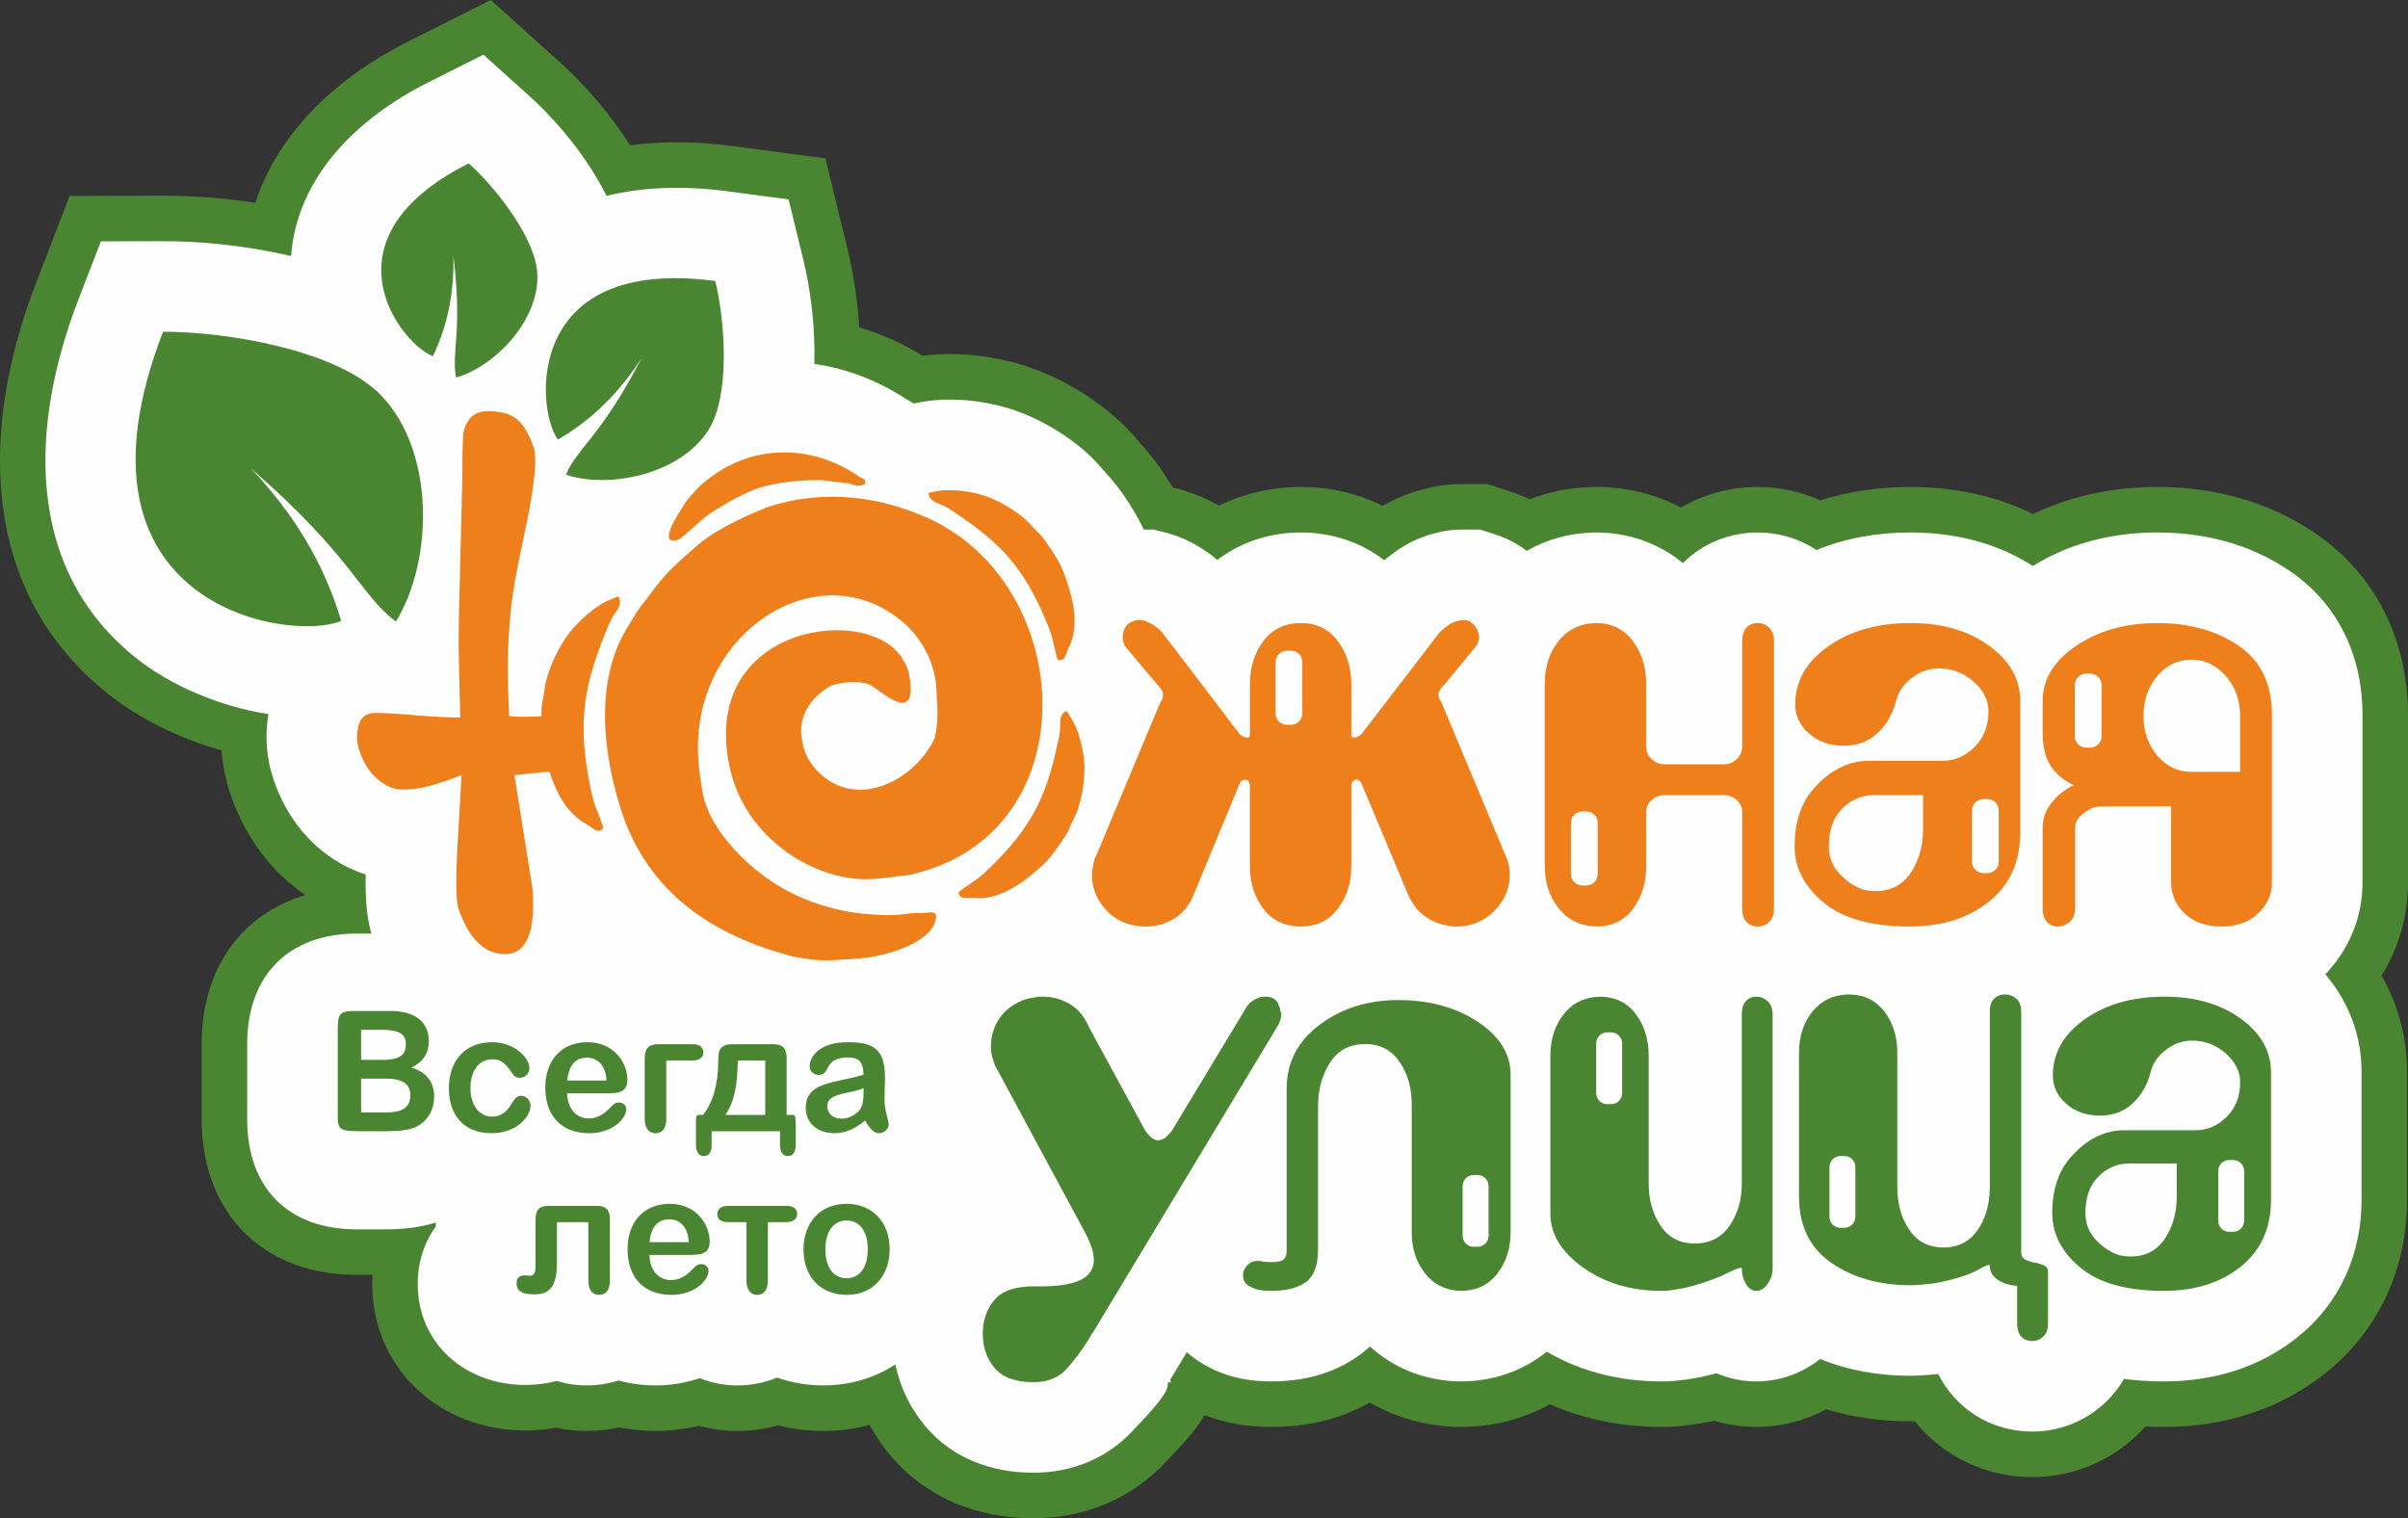
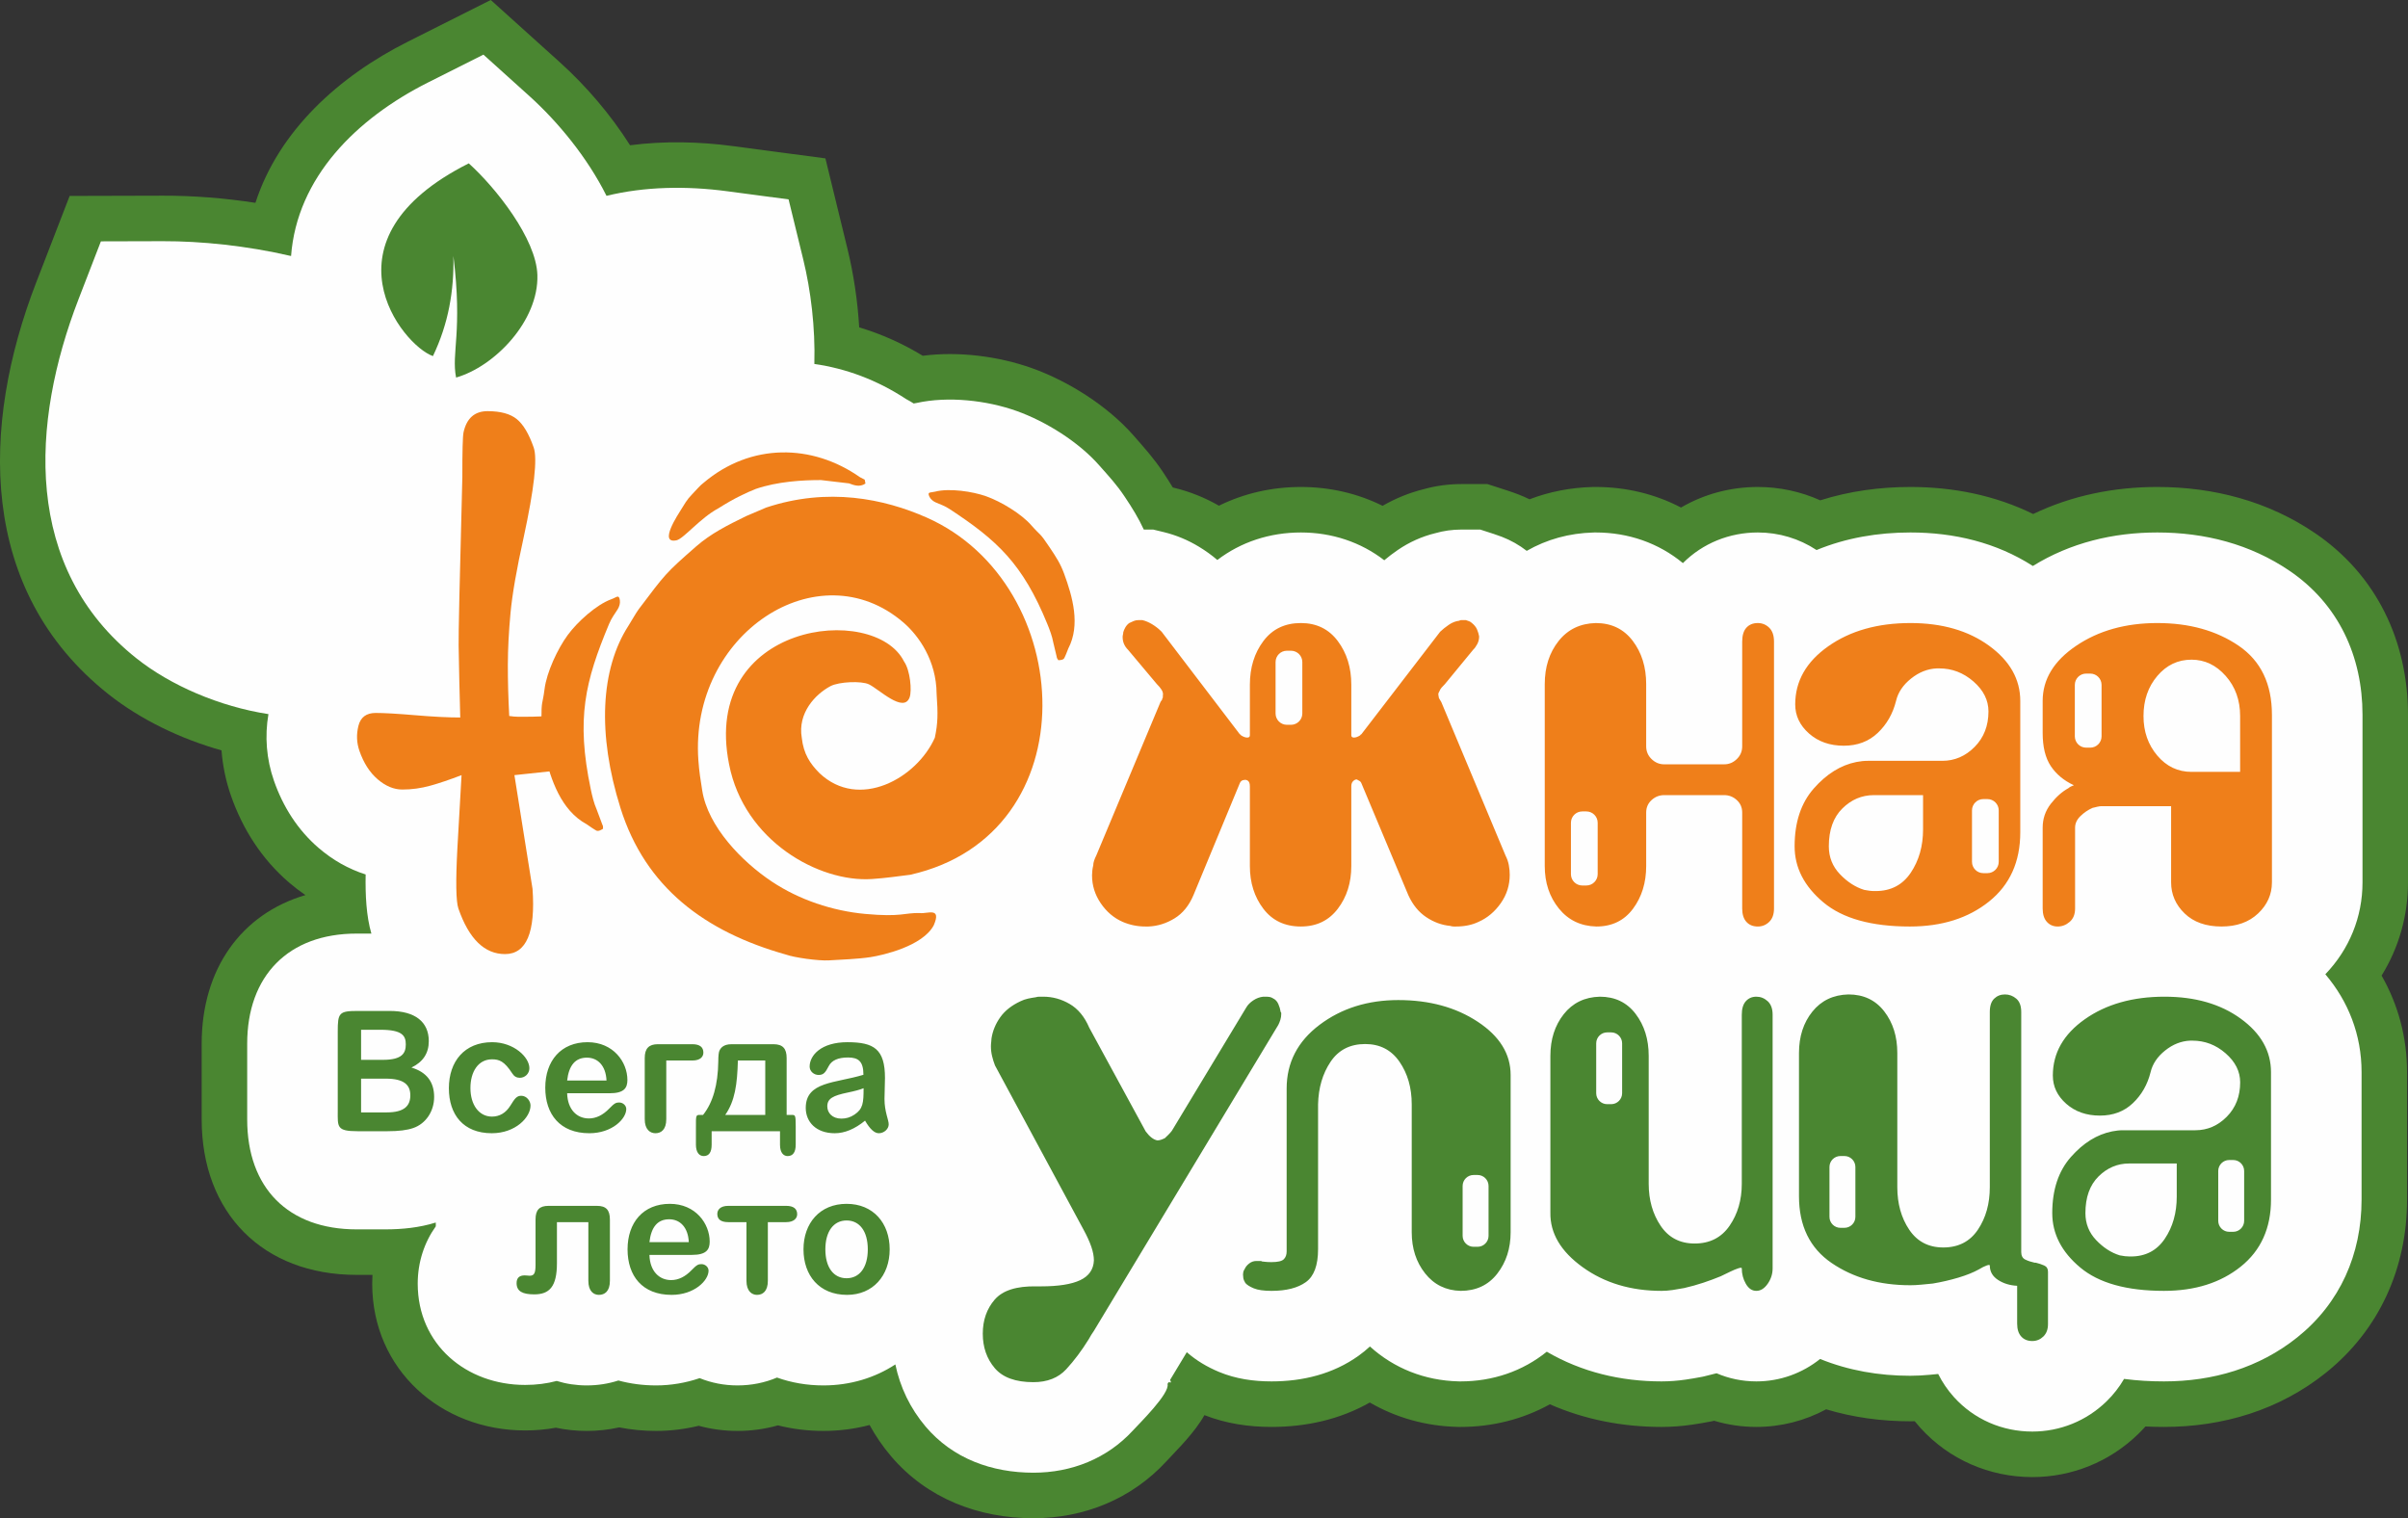
<svg xmlns="http://www.w3.org/2000/svg" xml:space="preserve" width="213.786mm" height="134.79mm" version="1.1" shape-rendering="geometricPrecision" text-rendering="geometricPrecision" image-rendering="optimizeQuality" fill-rule="evenodd" clip-rule="evenodd" viewBox="0 0 19508.62 12299.98">
  <rect x="0" y="0" width="19508.62" height="12299.98" fill="#333333" stroke="none" />
  <g id="Слой_x0020_1">
    <path fill="#4A8631" d="M7045.09 11544.81c-121.28,31.96 -246.99,47.99 -374.37,47.99 -124.28,0 -247.87,-14.82 -367.96,-45.11 -106.37,30.14 -216.61,45.11 -327.83,45.11 -106.46,0 -212.04,-13.84 -314.18,-41.72 -112.92,27.5 -229.05,41.72 -345.3,41.72 -100.36,0 -200.49,-9.35 -298.84,-28.64 -86.24,19.16 -174.44,28.64 -263.05,28.64 -84.03,0 -167.72,-8.6 -249.7,-26 -82.26,14.97 -165.85,22.11 -249.6,22.11 -681.34,0 -1238.74,-492.12 -1238.74,-1189.27 0,-23.76 0.69,-47.45 2.09,-71.04l-128.62 0c-759.08,0 -1255,-501.66 -1255,-1259.33l0 -613.7c0,-605.81 321.8,-1051.73 840.33,-1203.77 -45.93,-31.43 -90.18,-65.46 -132.57,-101.86 -219.78,-188.68 -376.19,-432.09 -470.98,-704.82 -41.23,-118.61 -66.64,-241.61 -76.09,-365.85 -331.18,-93.11 -656.48,-249.1 -917.35,-456.12 -1058.36,-839.9 -1032.91,-2172.85 -584.64,-3332.8l271.66 -702.94 753.6 -2.03c248.04,-0.67 502.26,19.55 751.54,57.96 189.62,-585.46 677.53,-1025.39 1233.11,-1304.75l673.42 -338.6 559.85 504.68c212.56,191.59 411.12,423.59 568.71,672.16 276.85,-35.96 560.57,-29.46 835.64,7.14l746.99 99.36 178.59 732.11c50.19,205.76 82.29,421.74 95.12,636.81 180.43,54.06 353.3,131.63 514.83,230.04 291.73,-37.51 614.74,4.1 884.29,100.2 296.63,105.75 613.37,306.78 821.7,543.79 86.43,98.31 164.6,185.15 238.13,295.19 28.31,42.37 55.65,84.82 81.62,127.98l13.78 3.33c126.39,30.63 247.45,79.6 360.12,144.24 204.89,-100.94 431.21,-151.7 663.88,-151.7 232.31,0 457.93,51.28 662.03,152.6 103.7,-59.84 215.17,-105.32 331.61,-134.47 99.09,-27.7 201.68,-41.68 304.58,-41.68 4.86,0 9.74,0 14.6,0 4.04,0 8.09,0 12.14,0 4.05,0 8.11,0 12.16,0l174.25 0 165.75 53.75c28.58,9.26 56.92,19.25 84.94,30.1 30.67,11.88 60.81,25.06 90.32,39.47 162,-62.03 333.95,-95.03 509.12,-99.42l13.72 -0.35 13.72 0c243.65,0 479.5,56.15 690.8,166.62 186.86,-109.05 400.87,-166.62 622.01,-166.62 175.61,0 347.67,36.94 505.98,108.13 235.81,-74.52 482.38,-108.13 730.6,-108.13 347.19,0 686.09,67.7 994.28,219.09 312.97,-150.07 654.73,-219.09 1005.69,-219.09 457.78,0 898.54,115.7 1279.13,374.77 497.79,338.85 751.9,875.34 751.9,1471.74l0 1356.44c0,271.76 -74.58,530.5 -213.86,755.58 134.95,236.58 206.28,502.29 206.28,782.71l0 1031.84c0,553.41 -223.89,1055.72 -658.28,1403.66 -376.34,301.45 -832.5,438.31 -1311.31,438.31 -49.94,0 -99.89,-1.16 -149.79,-3.6 -19.37,21.65 -39.54,42.63 -60.46,62.89 -230.57,223.32 -535.47,347.06 -856.49,347.06 -346.83,0 -674.6,-142.09 -907.49,-399.86 -15.44,-17.09 -30.39,-34.6 -44.81,-52.52 -12.49,0.24 -24.99,0.37 -37.49,0.37 -230.93,0 -460.11,-30.76 -680.2,-96.98 -172.72,93.11 -365.84,142.65 -565.64,142.65 -116.05,0 -230.98,-16.77 -341.52,-49.93l-15.58 3.56 -17.87 3.45c-48.25,9.34 -96.7,17.58 -145.33,24.65 -82.1,11.92 -165,18.28 -247.97,18.28 -313.85,0 -620.29,-58.69 -904.36,-183.37 -219.72,121.75 -467.39,183.37 -723.26,183.37l-14.03 0 -14.03 -0.36c-252.47,-6.4 -494.19,-73.53 -707.57,-197.42 -241.98,137.5 -515.06,197.77 -796.19,197.77 -186.83,0 -369.47,-27.26 -543.49,-95.54 -40.35,71.93 -93.42,138.7 -146.78,200.04 -52.43,60.27 -107.71,115.68 -161.53,174.18 -280.15,304.48 -665.89,460.95 -1077.5,460.95 -444.86,0 -863.35,-159.99 -1154.77,-504.23 -66.22,-78.22 -123.78,-162.22 -172.21,-250.95z" />
    <path fill="#FEFEFE" d="M7253.61 11054.19c-164.85,107.71 -363.7,169.95 -582.88,169.95 -133.99,0 -260.24,-22.38 -375.8,-63.68 -97.15,41.04 -204.93,63.68 -319.99,63.68 -109.89,0 -212.98,-20.93 -306.43,-58.9 -112.98,38.41 -232.8,58.9 -353.05,58.9 -107.43,0 -209.7,-13.82 -305.39,-39.84 -79.93,25.88 -165.97,39.84 -256.49,39.84 -85.73,0 -167.29,-12.68 -243.34,-36.21 -79.22,21.11 -164.71,32.32 -255.97,32.32 -476.2,0 -870.08,-326.31 -870.08,-820.61 0,-175.11 53.97,-334.87 146.42,-464.41l0 -27.33c0,-0.68 0,-1.36 0,-2.04 -0.69,-0.26 -1.38,-0.51 -2.07,-0.78 -131.57,40.86 -269.25,54.85 -406.78,54.85l-232.76 0c-554.65,0 -886.34,-336.32 -886.34,-890.67l0 -613.7c0,-549.78 333.37,-891.96 886.34,-891.96l119.75 0c-41.61,-143.33 -49.4,-315 -46.37,-479.05 -138.64,-43.57 -267.1,-116.99 -380.48,-214.33 -170.31,-146.21 -289.55,-335.08 -362.9,-546.14 -60.56,-174.2 -75.06,-358.24 -44.3,-538.53 -398.48,-61.69 -792.68,-232.55 -1068.18,-451.18 -923.8,-733.12 -857.33,-1908.7 -469.94,-2911.13l180.81 -467.85 501.57 -1.35c308.54,-0.83 677.43,36.04 1039.1,120.07 47.92,-637.15 530.45,-1114.67 1110.18,-1406.15l448.2 -225.36 372.61 335.89c229.88,207.22 468.76,496.26 624.61,808.14 309.8,-75.83 647.53,-81.18 977.97,-37.22l497.17 66.13 118.87 487.26c60.81,249.29 98.06,548.91 89.82,845.94 257.67,36.61 510.96,131.48 742.72,283.98 21.43,11.22 42.13,23.31 62.1,36.24 8.16,-1.62 16.39,-3.13 24.67,-4.52 254.87,-55.97 566.86,-21.15 809.29,65.28 237.21,84.56 502.55,251.02 668.61,439.93 79.69,90.65 137.85,150.9 208.5,256.62 60.02,89.82 110.39,171.67 153.17,264.14l76.75 0 85.18 20.64c100.7,24.4 196.47,64.79 285.04,118.43 52.45,31.77 102.34,67.55 148.91,107.31 191.15,-145.95 425.08,-222.83 676.88,-222.83 251.69,0 484.96,78.17 675.35,225.08 34.85,-29.51 71.34,-57.07 109.06,-82.87 92.88,-63.52 195.36,-109.87 303.71,-136.33 67.71,-19.41 138.39,-29.43 210.12,-29.43 4.86,0 9.74,0 14.6,0 4.04,0 8.09,0 12.14,0 4.05,0 8.11,0 12.16,0l115.97 0 110.32 35.77c22.02,7.15 43.87,14.82 65.46,23.19 72.21,27.97 139.78,66.26 200.74,113.53 161.42,-93.03 345.51,-143.85 541.11,-148.71l9.11 -0.23 9.11 0c264.88,0 509.76,86.09 705.82,248.17 161.1,-161.12 377.64,-248.17 607,-248.17 171.41,0 335.58,49.77 475.81,142.31 238.79,-98.56 496.55,-142.31 760.77,-142.31 353.5,0 694.97,81.11 991.59,271.47 304.42,-188.15 649.69,-271.47 1008.37,-271.47 383.44,0 752.52,93.61 1071.69,310.86 396.11,269.63 590.68,692.12 590.68,1166.98l0 1356.44c0,282.84 -107.4,542.82 -301.12,745.01 185.83,219.09 293.53,489.11 293.53,793.27l0 1031.84c0,441.93 -173.56,838.35 -520.1,1115.93 -310.52,248.73 -686.07,357.37 -1080.83,357.37 -108.24,0 -216.53,-6.18 -323.24,-20.17 -38.64,66.51 -86.58,128.17 -143.5,183.31 -161.83,156.75 -374.7,243.21 -600,243.21 -242.71,0 -471.05,-98.05 -633.94,-278.35 -52.06,-57.62 -94.86,-120.85 -128.52,-188.15 -22.35,2.17 -44.7,4.33 -67.04,6.5 -53.26,5.16 -106.76,7.98 -160.28,7.98 -253.47,0 -499.89,-42.88 -729.25,-136.06 -144.99,115.47 -323.67,181.72 -516.59,181.72 -113.9,0 -222.8,-23.15 -322.36,-65.93 -32.84,8.94 -65.88,17.19 -99.08,24.76l-11.71 2.67 -11.8 2.28c-42.61,8.25 -85.39,15.52 -128.34,21.76 -64.56,9.37 -129.73,14.45 -194.98,14.45 -330.97,0 -647.83,-76.18 -929.64,-240.57 -195.03,157.59 -437.11,240.57 -697.99,240.57l-9.36 0 -9.36 -0.24c-271.82,-6.94 -520.59,-105.36 -716.04,-282.56 -28.62,26.53 -59.34,51.63 -92.25,75.16 -207.45,148.33 -452.69,207.64 -704.8,207.64 -146.04,0 -289.45,-20.29 -425.15,-76.66 -96.19,-39.95 -184.55,-92.36 -261.55,-159.94l-135.38 224.64c19.18,37.34 -7.56,10.75 -14.71,21.44l-5.93 11.49c20.55,75.06 -223.81,315.29 -280.37,376.76 -210.05,228.29 -497.53,341.91 -806.2,341.91 -335.24,0 -652.43,-112.75 -873.39,-373.76 -125.06,-147.73 -206.81,-319.29 -245.08,-503.37z" />
    <path fill="#EF7F1A" d="M10539.27 7506.23c-129.66,0 -230.94,-47.89 -303.87,-143.66 -72.95,-95.76 -109.41,-211.15 -109.41,-346.17l0 -645.27c0,-21.97 -4.85,-36.89 -14.59,-44.74 -9.71,-7.86 -21.07,-10.2 -34.03,-7.07 -6.49,0 -12.97,2.36 -19.45,7.07 -6.48,4.71 -11.36,11.78 -14.58,21.2l-374.39 904.3c-35.66,84.77 -86.72,147.58 -153.18,188.39 -66.44,40.83 -136.94,62.81 -211.52,65.95 -3.22,0 -7.27,0 -12.14,0 -4.87,0 -8.92,0 -12.16,0 -32.41,0 -64.02,-3.14 -94.81,-9.42 -30.8,-6.29 -60.77,-15.7 -89.94,-28.26 -71.32,-31.4 -130.48,-81.64 -177.48,-150.72 -47.02,-69.08 -70.5,-144.44 -70.5,-226.07 0,-12.57 0.81,-25.91 2.42,-40.04 1.63,-14.14 4.05,-27.47 7.31,-40.03 0,-12.56 2.43,-25.91 7.29,-40.02 4.85,-14.14 10.53,-27.49 17.03,-40.04l520.24 -1243.41c3.24,-6.28 6.48,-11 9.72,-14.14 3.26,-3.13 4.86,-7.85 4.86,-14.14 3.24,-3.13 4.87,-7.05 4.87,-11.76 0,-4.72 0,-8.64 0,-11.77 3.24,-15.7 0,-31.41 -9.74,-47.1 -9.72,-15.7 -22.69,-31.41 -38.89,-47.1l-233.39 -277.89c-12.97,-12.56 -23.5,-27.47 -31.61,-44.74 -8.1,-17.27 -12.14,-36.89 -12.14,-58.88 0,-6.29 0.79,-12.55 2.43,-18.83 1.61,-6.29 2.42,-12.57 2.42,-18.83 3.26,-12.57 8.92,-25.91 17.03,-40.04 8.1,-14.14 18.63,-25.91 31.6,-35.32 12.96,-6.29 25.13,-11.77 36.46,-16.49 11.34,-4.71 23.52,-7.06 36.46,-7.06 6.5,0 12.15,0 17.03,0 4.86,0 10.53,0 17.01,0 25.94,6.29 51.87,17.27 77.81,32.97 25.93,15.7 48.61,32.97 68.06,51.81 0,0 0.8,0.78 2.45,2.35 1.61,1.59 4.03,3.93 7.27,7.07l632.11 828.95c3.22,3.13 5.67,4.71 7.29,4.71 1.61,0 2.43,1.57 2.43,4.71 19.45,12.57 36.46,18.83 51.05,18.83 14.6,0 21.88,-6.27 21.88,-18.83l0 -409.77c0,-138.16 36.46,-255.9 109.41,-353.24 72.93,-97.33 174.21,-146 303.87,-146 126.42,0 226.11,48.67 299.04,146 72.93,97.34 109.4,215.08 109.4,353.24l0 409.77c0,12.57 7.29,18.83 21.89,18.83 14.56,0 31.59,-6.27 51.06,-18.83 0,-3.14 0.79,-4.71 2.42,-4.71 1.62,0 4.04,-1.58 7.29,-4.71l636.96 -828.95c19.45,-18.83 42.94,-37.68 70.5,-56.51 27.55,-18.85 55.9,-29.84 85.08,-32.97 3.24,-3.15 8.1,-4.72 14.58,-4.72 6.5,0 11.34,0 14.6,0 3.24,0 7.27,0 12.14,0 4.88,0 8.92,0 12.16,0 9.71,3.15 18.63,6.29 26.74,9.42 8.1,3.15 15.39,7.85 21.89,14.14 19.45,15.7 33.23,32.97 41.34,51.81 8.09,18.83 13.77,37.67 16.99,56.52 0,21.97 -4.85,42.39 -14.56,61.22 -9.74,18.84 -21.1,34.54 -34.05,47.1l-228.53 277.89c-9.73,9.42 -18.63,18.83 -26.74,28.25 -8.1,9.43 -13.77,18.84 -17.03,28.26 -3.24,6.28 -5.68,11 -7.3,14.14 -1.62,3.13 -2.43,7.85 -2.43,14.14 0,3.13 0.81,7.83 2.43,14.12 1.62,6.29 2.45,10.99 2.45,14.14 3.22,6.29 6.46,11.77 9.72,16.49 3.24,4.7 6.47,10.2 9.71,16.48l520.27 1243.41c12.97,25.12 21.87,51.03 26.74,77.71 4.86,26.69 7.29,52.59 7.29,77.71 0,84.78 -24.3,161.71 -72.93,230.79 -48.61,69.08 -108.58,119.32 -179.91,150.72 -25.93,12.56 -54.29,21.97 -85.08,28.26 -30.79,6.28 -62.4,9.42 -94.8,9.42 -6.49,0 -13.78,0 -21.89,0 -8.1,0 -17.02,-1.57 -26.76,-4.72 -68.06,-6.27 -132.88,-29.82 -194.49,-70.65 -61.58,-40.82 -110.2,-100.48 -145.86,-178.97l-379.26 -904.3c-3.25,-9.42 -8.92,-16.49 -17.02,-21.2 -8.1,-4.71 -15.39,-8.64 -21.87,-11.77 -9.74,0 -19.46,4.7 -29.18,14.14 -9.72,9.42 -14.58,23.53 -14.58,42.38l0 645.27c0,135.02 -36.47,250.41 -109.4,346.17 -72.93,95.77 -172.61,143.66 -299.04,143.66zm2279.35 -932.39l33.58 0c50.34,0 91.53,41.16 91.53,91.53l0 416.94c0,50.36 -41.18,91.56 -91.53,91.56l-33.58 0c-50.36,0 -91.54,-41.2 -91.54,-91.56l0 -416.94c0,-50.36 41.17,-91.53 91.54,-91.53zm3249.18 -100.01l33.6 0c50.34,0 91.52,41.16 91.52,91.55l0 416.93c0,50.37 -41.18,91.55 -91.52,91.55l-33.6 0c-50.35,0 -91.52,-41.18 -91.52,-91.55l0 -416.93c0,-50.38 41.16,-91.55 91.52,-91.55zm833.14 -1016.71l33.59 0c50.34,0 91.52,41.16 91.52,91.53l0 416.94c0,50.37 -41.18,91.55 -91.52,91.55l-33.59 0c-50.36,0 -91.53,-41.18 -91.53,-91.55l0 -416.94c0,-50.36 41.16,-91.53 91.53,-91.53zm-6475.25 -185.19l33.58 0c50.34,0 91.54,41.17 91.54,91.53l0 416.94c0,50.36 -41.19,91.56 -91.54,91.56l-33.58 0c-50.36,0 -91.54,-41.2 -91.54,-91.56l0 -416.94c0,-50.35 41.17,-91.53 91.54,-91.53zm3056.82 1169.86c-38.89,0 -72.92,13.33 -102.1,40.02 -29.16,26.69 -43.75,60.45 -43.75,101.26l0 433.32c0,135.02 -35.66,250.41 -106.98,346.17 -71.32,95.77 -170.18,143.66 -296.6,143.66 -126.42,-3.14 -227.72,-51.81 -303.89,-146 -76.18,-94.2 -114.27,-208.81 -114.27,-343.82l0 -1474.19c0,-138.16 37.27,-254.34 111.84,-348.54 74.54,-94.19 175.02,-142.87 301.45,-146 126.42,0 226.09,47.88 299.04,143.66 72.93,95.76 109.4,212.73 109.4,350.89l0 503.96c0,40.81 14.58,75.35 43.75,103.62 29.18,28.25 63.21,42.39 102.1,42.39l486.22 0c38.91,0 72.95,-14.14 102.12,-42.39 29.16,-28.27 43.75,-62.81 43.75,-103.62l0 -847.79c0,-50.23 11.35,-87.93 34.05,-113.04 22.68,-25.12 53.48,-37.68 92.38,-37.68 35.65,0 66.45,12.56 92.39,37.68 25.93,25.11 38.88,62.81 38.88,113.04l0 2161.84c0,47.09 -12.96,83.2 -38.88,108.33 -25.94,25.12 -56.74,37.68 -92.39,37.68 -38.9,0 -69.71,-12.56 -92.38,-37.68 -22.69,-25.12 -34.05,-61.24 -34.05,-108.33l0 -777.15c0,-40.82 -14.58,-74.57 -43.75,-101.26 -29.17,-26.69 -63.21,-40.02 -102.12,-40.02l-486.22 0zm1061.57 -734.73c0,-188.4 89.14,-345.39 267.42,-470.99 178.28,-125.61 400.32,-188.4 666.12,-188.4 256.07,0 468.38,61.23 636.95,183.68 168.56,122.47 252.84,271.61 252.84,447.45l0 1064.42c0,238.65 -84.28,425.47 -252.84,560.48 -168.56,135.03 -382.49,202.54 -641.79,202.54 -311.18,0 -544.58,-65.16 -700.18,-195.46 -155.59,-130.31 -233.38,-281.82 -233.38,-454.51 0,-194.68 51.85,-350.89 155.59,-468.64 103.73,-117.73 218.79,-189.17 345.23,-214.28 16.21,-3.14 31.59,-5.49 46.19,-7.05 14.58,-1.59 29.96,-2.37 46.17,-2.37l602.92 0c100.49,0 188.01,-37.67 262.55,-113.04 74.55,-75.36 111.84,-171.13 111.84,-287.29 0,-91.06 -40.53,-171.93 -121.56,-242.57 -81.05,-70.65 -173.43,-105.97 -277.14,-105.97 -3.25,0 -6.49,0 -9.73,0 -3.24,0 -6.48,0 -9.73,0 -74.54,3.14 -144.25,30.61 -209.07,82.41 -64.83,51.81 -105.35,112.27 -121.57,181.35 -25.93,103.62 -75.35,189.96 -148.3,259.04 -72.93,69.08 -164.49,103.62 -274.72,103.62 -113.45,0 -207.45,-32.97 -282.02,-98.91 -74.54,-65.93 -111.81,-144.43 -111.81,-235.49zm1035.65 734.73l-398.69 0c-97.26,0 -182.34,36.11 -255.27,108.32 -72.93,72.23 -109.41,174.28 -109.41,306.14 0,87.92 29.99,163.28 89.97,226.09 59.95,62.79 125.61,105.19 196.91,127.15 16.22,3.16 30.8,5.5 43.76,7.07 12.96,1.57 25.94,2.35 38.9,2.35 0,0 0.79,0 2.44,0 1.62,0 2.43,0 2.43,0 0,0 0.81,0 2.43,0 1.61,0 2.43,0 2.43,0 123.18,0 218,-49.45 284.45,-148.36 66.45,-98.9 99.67,-215.87 99.67,-350.9l0 -277.87zm1897.85 -1394.13c259.31,0 478.93,61.23 658.84,183.68 179.91,122.47 269.85,309.28 269.85,560.49l0 1356.44c0,97.35 -37.29,181.33 -111.84,251.99 -74.54,70.65 -173.42,105.97 -296.6,105.97 -126.4,0 -226.09,-35.32 -299.02,-105.97 -72.93,-70.66 -109.4,-154.64 -109.4,-251.99l0 -617 -564.02 0c-9.73,0 -21.09,1.56 -34.05,4.72 -12.96,3.13 -25.93,6.27 -38.89,9.42 -35.64,15.7 -68.07,37.67 -97.25,65.94 -29.18,28.26 -43.75,59.64 -43.75,94.2l0 654.68c0,47.09 -14.6,83.2 -43.76,108.33 -29.19,25.12 -61.6,37.68 -97.24,37.68 -35.66,0 -64.85,-12.56 -87.53,-37.68 -22.7,-25.12 -34.05,-61.24 -34.05,-108.33l0 -654.68c0,-72.23 21.87,-136.59 65.64,-193.11 43.76,-56.53 91.58,-98.92 143.45,-127.17 6.48,-6.29 13.77,-10.99 21.87,-14.14 8.1,-3.14 15.39,-6.27 21.88,-9.43 -81.04,-37.67 -143.44,-89.47 -187.21,-155.4 -43.76,-65.93 -65.64,-155.43 -65.64,-268.47l0 -259.04c0,-175.84 90.77,-324.98 272.3,-447.45 181.51,-122.45 400.32,-183.68 656.4,-183.68zm277.14 296.73c-110.2,0 -202.59,43.96 -277.14,131.88 -74.55,87.91 -111.84,196.25 -111.84,324.98 0,125.61 37.29,232.36 111.84,320.27 74.54,87.93 166.94,131.87 277.14,131.87l393.86 0 0 -452.14c0,-128.73 -38.91,-237.07 -116.69,-324.98 -77.79,-87.92 -170.19,-131.88 -277.16,-131.88z" />
    <g id="_1740333816160">
      <path fill="#EF7F1A" d="M4885.45 6714.36c-0.45,-35.84 -0.19,-16.14 -7.85,-39.87l-43.97 -117.24c-22.46,-51.24 -36.37,-110.1 -47.77,-164.56 -119.53,-571.2 -45.87,-872.17 148.62,-1337.75 21.67,-51.92 43.97,-77.01 70.16,-119.51 12.49,-20.25 21.21,-48.15 17.22,-72.85 -8.08,-49.91 -25.13,-23.59 -67.24,-8.57 -123.05,43.87 -277.25,184.71 -354.32,289.52 -84.05,114.21 -171.28,304.13 -188.27,436.97 -17.42,136.27 -26.41,86.42 -25.59,256.16 0.5,106.02 1.47,174.49 24.16,266.67 52.51,213.29 134.05,462.02 342.6,574.53l44.42 30.43c0.1,0.07 21.76,13.8 22.38,14.1 12.44,6.24 20.71,20.82 65.44,-8.03z" />
      <path fill="#EF7F1A" d="M7011.5 3917.52c-11.17,-47.39 6.8,-21.58 -44.99,-51.76 -387.21,-271.7 -884.55,-277.94 -1266.61,46.01 -20.37,17.28 -22.25,17.42 -41.51,38.21 -90.4,97.56 -78.67,78.37 -135.96,171.1 -27.34,44.27 -190.86,287.58 -41.34,256.11 56.3,-11.81 193.52,-181.45 335.98,-257.32 137.66,-87.36 233.19,-129.36 305.85,-158.73 175.33,-60.13 377.76,-71.93 527.99,-71.8l227.56 26.76c34.48,12.52 85.2,34.6 133.02,1.42z" />
      <path fill="#EF7F1A" d="M6207.38 4111.93l-162.13 69.2c-150.75,73.66 -285.93,141.41 -404.89,245.38 -250.14,218.75 -249.55,222.85 -465.26,508.46 -21.9,29.01 -60.47,98.55 -83.92,134.95 -225.46,350.14 -253.31,874.94 -64.33,1476.25 201.77,642.05 681.02,1001.89 1341.81,1187.72 65.99,23.87 260.44,51.69 347.56,46.57 101.25,-5.98 238.06,-11.04 335.75,-26.13 100.59,-15.53 421.64,-88.16 512.33,-256.88 67.92,-155.19 -55.7,-90.9 -111.42,-100.39 -125.71,-3.53 -148.01,34.46 -444.07,7.09 -262.95,-24.28 -533.05,-113.39 -756.93,-262.78 -241.94,-161.45 -517.01,-444.69 -562.92,-738.09 -13.58,-86.83 -24.27,-147.89 -31.1,-243.86 -73.09,-1026.41 974.25,-1708.06 1661.54,-1115.97 123.99,106.83 266.81,308.28 268.6,577.7 11.61,164.9 10.36,237.78 -14.43,355.6 -146.83,329.72 -614.82,589.64 -934.34,287.05 -76.95,-77.48 -129.34,-156.17 -143.72,-287.16 -33.98,-198.89 107.74,-351.94 234.47,-418.71 68.68,-34.74 247.91,-43.05 309.48,-13.79 80.5,38.23 281.32,237.03 329.8,105.82 19.56,-52.99 5.37,-219.67 -45.37,-291.14 -239.28,-479.25 -1647.44,-317.55 -1417.18,833.54 121.45,621.73 729.43,956.77 1155.29,929.18 113.9,-7.37 213.49,-22.59 312.07,-34.59 1459.55,-328.18 1352.78,-2355.38 132.39,-2894.46 -342.14,-151.13 -797.43,-247.06 -1299.09,-80.56z" />
      <path fill="#EF7F1A" d="M8573.86 5348.69c-17.89,-27.22 -8.06,-12.26 -14.35,-34l-26.5 -110.67c-9.15,-49.99 -28.6,-101.4 -47.71,-148.21 -200.41,-490.91 -408.91,-680.05 -792.08,-931.69 -42.72,-28.06 -72.26,-35.61 -113.6,-54.28 -19.71,-8.91 -40.46,-25.48 -50.01,-46.12 -19.3,-41.68 6.94,-30.52 46.27,-40.64 114.95,-29.58 302.69,-1.96 414,37.74 121.37,43.24 283.61,141.87 363.94,233.25 82.42,93.75 63.84,51.64 149.52,179.86 53.53,80.1 87.61,132.14 117.4,213.1 68.91,187.32 133.98,416.1 34.16,606.9l-17.99 45.52c-0.05,0.11 -9.39,21.46 -9.68,22 -6.2,11.02 -5.01,26.23 -53.36,27.25z" />
-       <path fill="#EF7F1A" d="M7764.67 7234.22c18.77,-26.64 8.46,-12 26.37,-25.82l93.22 -65.23c43.14,-26.83 83.84,-63.78 120.38,-98.71 383.18,-366.44 482.69,-629.79 576.35,-1078.63 10.44,-50.05 6.63,-80.3 8.85,-125.62 1.06,-21.62 8.87,-47 24.57,-63.45 31.69,-33.23 30.94,-4.74 54.76,28.18 69.64,96.14 112.76,280.99 116.62,399.14 4.25,128.79 -28.02,315.95 -83.59,424.19 -57.01,111.06 -24.64,78.34 -112.51,205.06 -54.89,79.18 -90.81,129.97 -155.19,187.36 -148.98,132.78 -337.94,277.19 -551.99,254.21l-48.93 -0.07c-0.11,0 -23.41,-0.86 -24.01,-0.94 -12.53,-1.73 -26.24,4.95 -44.91,-39.68z" />
    </g>
    <path fill="#EF7F1A" d="M4654.43 6227.9l-486.85 51.9c48.94,307.14 97.89,614.31 146.84,921.46 24.85,352.22 -49.47,528.32 -222.94,528.32 -166.26,0 -292.11,-122.86 -377.54,-368.58 -19.91,-57.35 -22.63,-221.19 -8.16,-491.45 11.16,-196.59 22.35,-393.16 33.53,-589.74 -95.61,36.84 -180.53,65.52 -254.71,86 -74.22,20.47 -149.24,30.72 -225.13,30.72 -68.66,0 -135.23,-27.66 -199.63,-82.93 -64.39,-55.3 -113.66,-132.08 -147.83,-230.37 -22.78,-65.53 -25.49,-133.11 -8.11,-202.74 17.35,-69.63 63.98,-104.43 139.89,-104.43 68.64,0 175.6,6.14 320.82,18.43 145.25,12.31 266.63,18.43 364.19,18.43 -5.46,-192.49 -9.85,-387.03 -13.11,-583.59 -1.78,-77.84 8.29,-532.42 30.13,-1363.8 -0.34,-208.86 2.87,-329.68 9.53,-362.42 25.19,-114.71 90.19,-172.03 195,-172.03 104.83,0 183.65,21.48 236.56,64.51 52.91,43 98.55,119.78 136.99,230.36 31.32,90.09 3.99,333.78 -81.99,731.04 -56.33,253.91 -91.56,456.63 -105.74,608.17 -14.18,151.53 -21.45,291.79 -21.76,420.81 -0.34,129 3.43,267.23 11.29,414.64 26.74,4.08 50.06,6.18 69.95,6.18 19.87,0 40.66,0 62.33,0 83.14,0 150.74,-3.09 202.77,-9.23 35.73,-4.21 73.79,-8.92 114.27,-14.06l79.44 444.41z" />
-     <path fill="#4A8631" fill-rule="nonzero" d="M2764.2 5030.36c-144.18,-483.73 -394.52,-878.95 -730.67,-1234.64 814.53,704.25 887.3,1026.36 1173.69,1239.71 297.24,-478.73 326.3,-1368.46 -120.7,-1833.21 -351.45,-365.51 -1252.91,-515.88 -1765.59,-514.5 -859.46,2223.95 1022.77,2520.4 1443.28,2342.64z" />
    <path fill="#4A8631" fill-rule="nonzero" d="M3507.53 2884.9c125.74,-262.79 171.77,-528.88 165.8,-811.31 75.55,616.96 -18.11,782.94 21.72,985.21 312.6,-89.54 669.72,-458.81 658.59,-830.87 -8.71,-292.58 -336.02,-706.34 -555.83,-904.48 -1229.19,618.03 -539,1474.47 -290.28,1561.45z" />
-     <path fill="#4A8631" fill-rule="nonzero" d="M4519.55 3561.53c287.07,-166.87 501.17,-388.03 676.75,-657.97 -324.66,629.8 -519.4,726.06 -611.65,942.21 351.97,116.32 925.39,-2.35 1153.6,-360.04 179.5,-281.26 136.59,-881.23 56.62,-1209.04 -1554.68,-206.81 -1453.86,1043.22 -1275.33,1284.84z" />
    <path fill="#4A8631" d="M8268.39 8111.27c18.86,-9.13 38.5,-15.97 58.91,-20.54 20.43,-4.55 41.63,-8.37 63.64,-11.41 9.43,-3.05 19.64,-4.56 30.62,-4.56 11.01,0 21.23,0 30.64,0 75.43,0 146.9,19.78 214.45,59.34 67.55,39.57 120.18,103.5 157.9,191.76l457.19 840.09c15.72,21.3 31.43,38.04 47.15,50.23 15.7,12.17 31.42,19.78 47.12,22.83 9.43,0 18.85,-1.53 28.27,-4.57 9.44,-3.05 20.43,-7.62 33.01,-13.7 9.43,-9.13 18.85,-18.26 28.27,-27.4 9.44,-9.13 18.87,-19.78 28.3,-31.96l603.29 -999.88c12.57,-21.3 31.43,-40.32 56.56,-57.06 25.14,-16.74 51.85,-26.63 80.13,-29.68 3.14,0 6.29,0 9.42,0 3.15,0 6.28,0 9.44,0 12.56,0 23.56,0.76 32.99,2.27 9.43,1.53 18.84,5.33 28.28,11.42 18.84,9.14 33,24.36 42.42,45.65 9.41,21.32 15.7,42.62 18.83,63.92 3.17,3.05 4.73,6.09 4.73,9.13 0,3.04 0,6.08 0,9.14 0,15.21 -2.36,30.42 -7.07,45.65 -4.72,15.21 -10.21,28.91 -16.49,41.08l-1494.12 2479.14c-6.29,9.14 -13.37,19.78 -21.21,31.97 -7.87,12.17 -14.93,24.35 -21.22,36.53 -56.57,91.31 -117.05,171.97 -181.48,241.98 -64.41,70.01 -153.17,105 -266.29,105 -144.54,0 -249.01,-38.03 -313.43,-114.13 -64.42,-76.1 -96.63,-168.94 -96.63,-278.5 0,-109.58 32.2,-201.66 96.63,-276.22 64.42,-74.57 176.75,-110.34 336.99,-107.3 6.3,0 13.37,0 21.22,0 7.86,0 13.35,0 16.5,0 141.41,0 247.45,-16.74 318.15,-50.23 70.68,-33.47 107.61,-86.75 110.76,-159.79 0,-33.48 -7.07,-70.77 -21.21,-111.87 -14.14,-41.08 -35.35,-87.49 -63.63,-139.25l-716.43 -1328.6c-9.43,-24.34 -17.28,-49.45 -23.56,-75.32 -6.28,-25.89 -9.43,-52.52 -9.43,-79.91 0,-12.17 0.78,-23.59 2.36,-34.25 1.56,-10.64 2.35,-20.54 2.35,-29.67 9.43,-60.88 33.01,-117.95 70.68,-171.22 37.71,-53.26 92.7,-96.64 164.98,-130.13zm9791.55 1286.68l32.59 0c48.82,0 88.71,39.9 88.71,88.73l0 404.17c0,48.83 -39.89,88.75 -88.71,88.75l-32.59 0c-48.8,0 -88.71,-39.92 -88.71,-88.75l0 -404.17c0,-48.84 39.9,-88.73 88.71,-88.73zm-3149.66 -32.3l32.6 0c48.81,0 88.71,39.91 88.71,88.73l0 404.19c0,48.81 -39.9,88.73 -88.71,88.73l-32.6 0c-48.79,0 -88.7,-39.92 -88.7,-88.73l0 -404.19c0,-48.82 39.9,-88.73 88.7,-88.73zm-1889.8 -1001.74l32.59 0c48.82,0 88.73,39.9 88.73,88.73l0 404.17c0,48.84 -39.9,88.75 -88.73,88.75l-32.59 0c-48.8,0 -88.69,-39.91 -88.69,-88.75l0 -404.17c0,-48.83 39.89,-88.73 88.69,-88.73zm-1082.14 1155.36l32.59 0c48.81,0 88.71,39.9 88.71,88.73l0 404.18c0,48.83 -39.9,88.74 -88.71,88.74l-32.59 0c-48.8,0 -88.71,-39.91 -88.71,-88.74l0 -404.18c0,-48.83 39.9,-88.73 88.71,-88.73zm-609.45 -1417.12c251.37,0 465.83,58.6 643.37,175.78 177.52,117.19 266.29,260.99 266.29,431.46l0 1273.8c0,130.89 -36.15,242.74 -108.4,335.58 -72.27,92.83 -171.26,139.25 -296.96,139.25 -119.4,-3.05 -215.22,-50.23 -287.49,-141.54 -72.28,-91.31 -108.42,-202.4 -108.42,-333.29l0 -1036.41c0,-133.91 -33.01,-248.81 -98.98,-344.69 -65.99,-95.88 -158.67,-143.82 -278.08,-143.82 -122.54,0 -216.02,47.94 -280.45,143.82 -64.4,95.88 -98.2,210.78 -101.33,344.69l0 1173.39c0,130.88 -32.99,219.9 -98.98,267.08 -65.99,47.19 -158.69,70.78 -278.08,70.78 -62.85,0 -110.77,-6.84 -143.76,-20.55 -33,-13.7 -55.76,-28.15 -68.33,-43.38 -9.44,-15.21 -14.94,-28.91 -16.51,-41.08 -1.56,-12.17 -2.36,-21.32 -2.36,-27.39 0,-6.09 0.8,-12.93 2.36,-20.54 1.57,-7.62 5.51,-15.99 11.79,-25.11 6.28,-15.22 18.07,-29.68 35.35,-43.37 17.28,-13.7 36.92,-20.54 58.91,-20.54 15.72,0 26.71,0 33.01,0 6.28,0 10.98,1.51 14.12,4.55 0,0 0.8,0 2.35,0 1.58,0 2.36,0 2.36,0 3.15,0 10.22,0.76 21.21,2.29 11,1.52 27.5,2.28 49.5,2.28 50.27,0 83.28,-7.61 98.98,-22.82 15.7,-15.23 23.56,-36.53 23.56,-63.93l0 -1319.47c0,-210.01 88.76,-381.99 266.29,-515.91 177.54,-133.92 390.44,-200.89 638.67,-200.89zm1632.32 -27.39c122.55,0 219.17,46.41 289.87,139.25 70.7,92.82 106.05,206.21 106.05,340.14l0 1036.41c0,130.88 32.22,244.26 96.63,340.14 64.42,95.88 156.32,143.82 275.72,143.82 122.54,0 216.81,-47.94 282.8,-143.82 65.98,-95.88 98.98,-209.26 98.98,-340.14l0 -1369.7c0,-48.7 10.99,-85.22 32.99,-109.59 21.99,-24.34 50.27,-36.51 84.84,-36.51 34.57,0 65.19,12.17 91.9,36.51 26.71,24.36 40.08,60.88 40.08,109.59l0 2054.54c0,45.65 -13.37,87.49 -40.08,125.56 -26.71,38.03 -57.33,57.07 -91.9,57.07 -34.57,0 -62.85,-19.04 -84.84,-57.07 -22,-38.06 -32.99,-79.9 -32.99,-125.56 0,-6.1 -9.44,-6.1 -28.28,0 -18.87,6.09 -40.84,15.21 -65.99,27.39 -12.57,6.09 -25.14,12.17 -37.71,18.27 -12.56,6.09 -25.12,12.17 -37.71,18.26 -43.98,18.27 -91.11,35.77 -141.38,52.51 -50.28,16.74 -102.12,31.2 -155.54,43.37 -31.43,6.09 -62.85,11.42 -94.26,15.99 -31.43,4.55 -61.28,6.84 -89.56,6.84 -248.24,0 -461.13,-63.93 -638.64,-191.77 -177.54,-127.84 -264.75,-275.46 -261.6,-442.86l0 -1269.25c0,-133.92 36.15,-246.54 108.42,-337.85 72.27,-91.33 169.67,-138.49 292.21,-141.54zm2513.73 2337.6c-248.24,0 -460.34,-60.11 -636.28,-180.34 -175.97,-120.23 -263.97,-300.57 -263.97,-541.03l0 -1159.66c0,-133.92 36.15,-245.79 108.43,-335.58 72.26,-89.78 169.67,-136.2 292.2,-139.25 122.54,0 219.17,45.65 289.89,136.98 70.69,91.31 106.04,203.93 106.04,337.86l0 1086.62c0,133.92 32.21,248.82 96.62,344.7 64.42,95.88 156.33,143.81 275.71,143.81 122.54,0 216.03,-47.94 280.44,-143.81 64.42,-95.88 96.63,-210.78 96.63,-344.7l0 -1419.93c0,-48.69 11.79,-84.46 35.35,-107.3 23.56,-22.82 52.63,-34.24 87.19,-34.24 34.58,0 65.21,11.42 91.92,34.24 26.71,22.83 40.06,58.6 40.06,107.3l0 1944.97c0,30.44 11,50.98 33.01,61.64 21.98,10.64 47.12,19.02 75.4,25.11 0,0 0.78,0 2.35,0 1.59,0 3.93,0 7.08,0 25.14,6.09 47.92,13.69 68.34,22.83 20.43,9.13 30.63,25.87 30.63,50.21l0 424.61c0,42.61 -12.57,76.1 -37.7,100.45 -25.14,24.34 -55,36.53 -89.56,36.53 -37.71,0 -67.55,-12.19 -89.56,-36.53 -21.99,-24.36 -33,-59.36 -33,-105.01l0 -305.9c-59.7,-3.04 -111.54,-19.03 -155.53,-47.94 -43.99,-28.93 -65.99,-67.73 -65.99,-116.42 0,-6.1 -8.64,-6.1 -25.93,0 -17.28,6.09 -38.48,16.73 -63.62,31.95 -43.98,24.35 -98.98,46.42 -164.98,66.2 -65.97,19.78 -135.11,35.76 -207.38,47.94 -31.4,3.05 -62.82,6.09 -94.25,9.13 -31.42,3.05 -61.28,4.57 -89.56,4.57zm1156.3 -1698.42c0,-182.62 86.41,-334.81 259.22,-456.56 172.82,-121.75 388.05,-182.62 645.73,-182.62 248.23,0 454.04,59.34 617.44,178.05 163.4,118.7 245.1,263.28 245.1,433.74l0 1031.84c0,231.33 -81.7,412.42 -245.1,543.31 -163.4,130.88 -370.78,196.32 -622.15,196.32 -301.65,0 -527.89,-63.16 -678.71,-189.48 -150.82,-126.31 -226.24,-273.18 -226.24,-440.58 0,-188.72 50.27,-340.15 150.83,-454.29 100.54,-114.13 212.09,-183.38 334.65,-207.73 15.69,-3.04 30.62,-5.33 44.76,-6.85 14.15,-1.51 29.07,-2.27 44.8,-2.27l584.45 0c97.39,0 182.25,-36.53 254.52,-109.59 72.26,-73.05 108.4,-165.89 108.4,-278.5 0,-88.28 -39.28,-166.65 -117.84,-235.13 -78.55,-68.49 -168.1,-102.73 -268.67,-102.73 -3.14,0 -6.28,0 -9.42,0 -3.15,0 -6.28,0 -9.43,0 -72.27,3.04 -139.83,29.68 -202.66,79.89 -62.86,50.23 -102.13,108.82 -117.85,175.79 -25.12,100.44 -73.05,184.15 -143.74,251.1 -70.7,66.97 -159.46,100.45 -266.29,100.45 -109.98,0 -201.1,-31.97 -273.37,-95.88 -72.27,-63.92 -108.41,-140.02 -108.41,-228.29zm1003.93 712.25l-386.49 0c-94.28,0 -176.76,35 -247.45,105 -70.7,70 -106.04,168.92 -106.04,296.77 0,85.22 29.05,158.26 87.19,219.14 58.13,60.87 121.74,101.97 190.88,123.26 15.7,3.06 29.85,5.33 42.41,6.86 12.57,1.51 25.15,2.28 37.71,2.28 0,0 0.8,0 2.35,0 1.58,0 2.36,0 2.36,0 0,0 0.78,0 2.36,0 1.56,0 2.36,0 2.36,0 119.38,0 211.3,-47.94 275.72,-143.82 64.41,-95.88 96.62,-209.25 96.62,-340.14l0 -269.37z" />
    <path fill="#4A8631" fill-rule="nonzero" d="M3140.56 9164.62c87.93,0 157.49,-8.16 207.37,-25.84 99.73,-34.03 169.29,-133.36 169.29,-251.74 0,-122.47 -61.68,-201.39 -183.74,-238.12 93.19,-44.91 140.42,-115.65 140.42,-213.64 0,-155.11 -108.93,-244.91 -316.28,-244.91l-261.18 0c-149.62,0 -160.1,16.33 -160.1,166l0 643.62c0,129.27 -10.51,164.65 160.1,164.65l244.11 0zm-57.74 -821.87c177.17,0 204.74,48.99 204.74,118.38 0,70.76 -28.87,125.19 -185.04,125.19l-177.19 0 0 -243.57 157.49 0zm43.32 395.97c148.3,0 198.17,51.71 198.17,134.72 0,85.72 -48.56,138.8 -191.6,138.8l-207.37 0 0 -273.51 200.81 0zm1097.17 138.81c-35.43,0 -51.19,19.04 -87.93,78.92 -36.75,59.87 -87.93,89.8 -149.62,89.8 -104.99,0 -174.55,-95.25 -174.55,-231.32 0,-131.99 63,-232.69 174.55,-232.69 57.74,0 99.74,13.61 165.37,115.66 14.44,23.13 35.43,34.02 60.37,34.02 41.99,0 77.43,-34.02 77.43,-77.56 0,-89.81 -125.98,-210.91 -301.86,-210.91 -223.11,0 -350.4,155.11 -350.4,372.83 0,213.63 116.79,364.67 347.77,364.67 192.93,0 313.67,-129.26 313.67,-224.51 0,-36.75 -31.5,-78.92 -74.81,-78.92zm715.26 -20.41c116.8,0 144.37,-42.19 144.37,-107.51 0,-145.59 -114.18,-306.15 -322.85,-306.15 -215.24,0 -342.54,151.04 -342.54,368.75 0,214.99 119.42,368.74 356.98,368.74 185.03,0 299.22,-117.01 299.22,-195.94 0,-28.57 -26.25,-53.06 -57.74,-53.06 -24.93,0 -38.06,5.45 -80.06,48.98 -51.18,53.08 -106.31,80.28 -165.37,80.28 -94.49,0 -171.92,-69.39 -175.85,-204.1l343.84 0zm-343.84 -103.42c14.44,-123.83 66.93,-185.06 160.1,-185.06 87.93,0 153.56,65.32 158.81,185.06l-318.91 0zm1014.49 -161.93c66.93,0 89.25,-32.66 89.25,-63.95 0,-44.91 -30.2,-68.04 -89.25,-68.04l-279.54 0c-72.19,0 -106.3,34.02 -106.3,111.58l0 495.52c0,85.5 44.62,114.07 86.63,114.07 45.93,0 87.92,-28.57 87.92,-114.07l0 -475.12 211.3 0zm710 681.72c0,69.39 31.51,92.52 61.7,92.52 43.31,0 65.62,-31.29 65.62,-92.52l0 -151.05c0,-96.61 -3.93,-89.8 -42,-89.8l-31.5 0 0 -461.28c0,-76.21 -31.48,-111.58 -106.3,-111.58l-339.92 0c-68.24,0 -89.24,32.66 -98.43,53.07 -5.25,10.88 -9.19,39.46 -9.19,87.07 -2.63,188.46 -43.31,332.47 -123.37,432.71 -61.69,0 -57.74,-12.02 -57.74,108.86l0 132c0,63.95 27.57,92.52 63,92.52 43.31,0 64.31,-31.29 64.31,-92.52l0 -108.86 553.82 0 0 108.86zm-443.59 -240.85c78.75,-113.85 97.12,-246.97 102.38,-440.87l221.8 0 0 440.87 -324.18 0zm1132.62 46.27c39.36,68.03 76.11,102.04 111.55,102.04 41.99,0 80.06,-34.01 80.06,-72.11 0,-36.74 -34.12,-102.06 -34.12,-205.47l3.93 -170.09c0,-234.05 -89.25,-289.83 -304.48,-289.83 -213.92,0 -305.79,107.5 -305.79,197.3 0,39.46 35.43,68.04 72.18,68.04 40.68,0 55.11,-19.05 82.68,-72.13 23.62,-46.26 76.12,-69.39 156.19,-69.39 83.98,0 124.67,31.29 124.67,140.16 -227.05,69.4 -467.22,53.06 -467.22,268.07 0,114.29 84,205.46 234.92,205.46 80.07,0 162.74,-34.01 245.43,-102.04zm-11.83 -262.63c0,121.11 -5.24,167.37 -73.49,213.63 -34.13,23.13 -69.56,32.65 -106.31,32.65 -73.5,0 -114.18,-46.26 -114.18,-99.33 0,-63.95 47.24,-87.08 164.05,-111.58 60.37,-12.25 103.68,-24.49 129.92,-35.38zm-2229.79 1084.99l0 475.13c0,85.49 43.31,114.07 85.31,114.07 45.93,0 89.25,-27.21 89.25,-114.07l0 -495.53c0,-77.57 -30.19,-111.58 -104.99,-111.58l-392.42 0c-74.82,0 -105,34.01 -105,110.21l0 367.85c0,69.18 -11.82,88 -48.56,88 -6.56,0 -24.93,-2.72 -39.36,-2.72 -43.32,0 -65.64,20.41 -65.64,62.59 0,66.67 48.56,91.17 143.06,91.17 122.05,0 183.74,-61.24 183.74,-252.64l0 -332.47 254.61 0zm838.63 265.35c116.8,0 144.36,-42.19 144.36,-107.51 0,-145.59 -114.18,-306.14 -322.84,-306.14 -215.24,0 -342.55,151.03 -342.55,368.74 0,215 119.43,368.75 356.98,368.75 185.04,0 299.23,-117.01 299.23,-195.94 0,-28.58 -26.25,-53.07 -57.75,-53.07 -24.93,0 -38.04,5.45 -80.05,48.98 -51.18,53.07 -106.31,80.28 -165.37,80.28 -94.49,0 -171.93,-69.4 -175.86,-204.11l343.85 0zm-343.85 -103.42c14.45,-123.83 66.93,-185.06 160.12,-185.06 87.92,0 153.54,65.32 158.8,185.06l-318.92 0zm1107.68 -161.93c64.31,0 89.24,-32.65 89.24,-63.95 0,-44.9 -30.18,-68.03 -89.24,-68.03l-468.54 0c-66.93,0 -89.23,34.01 -89.23,65.31 0,44.9 30.19,66.67 89.23,66.67l146.99 0 0 475.13c0,85.49 44.64,114.07 85.31,114.07 45.94,0 87.94,-28.58 87.94,-114.07l0 -475.13 148.3 0zm489.53 -148.3c-216.54,0 -349.09,156.47 -349.09,368.74 0,210.91 127.29,368.75 353.03,368.75 208.67,0 345.16,-155.12 345.16,-368.75 0,-212.27 -132.55,-368.74 -349.11,-368.74zm0 602.79c-105,0 -171.93,-87.08 -171.93,-234.05 0,-145.59 66.93,-234.04 171.93,-234.04 105,0 171.93,87.08 171.93,234.04 0,146.96 -66.93,234.05 -171.93,234.05z" />
  </g>
</svg>